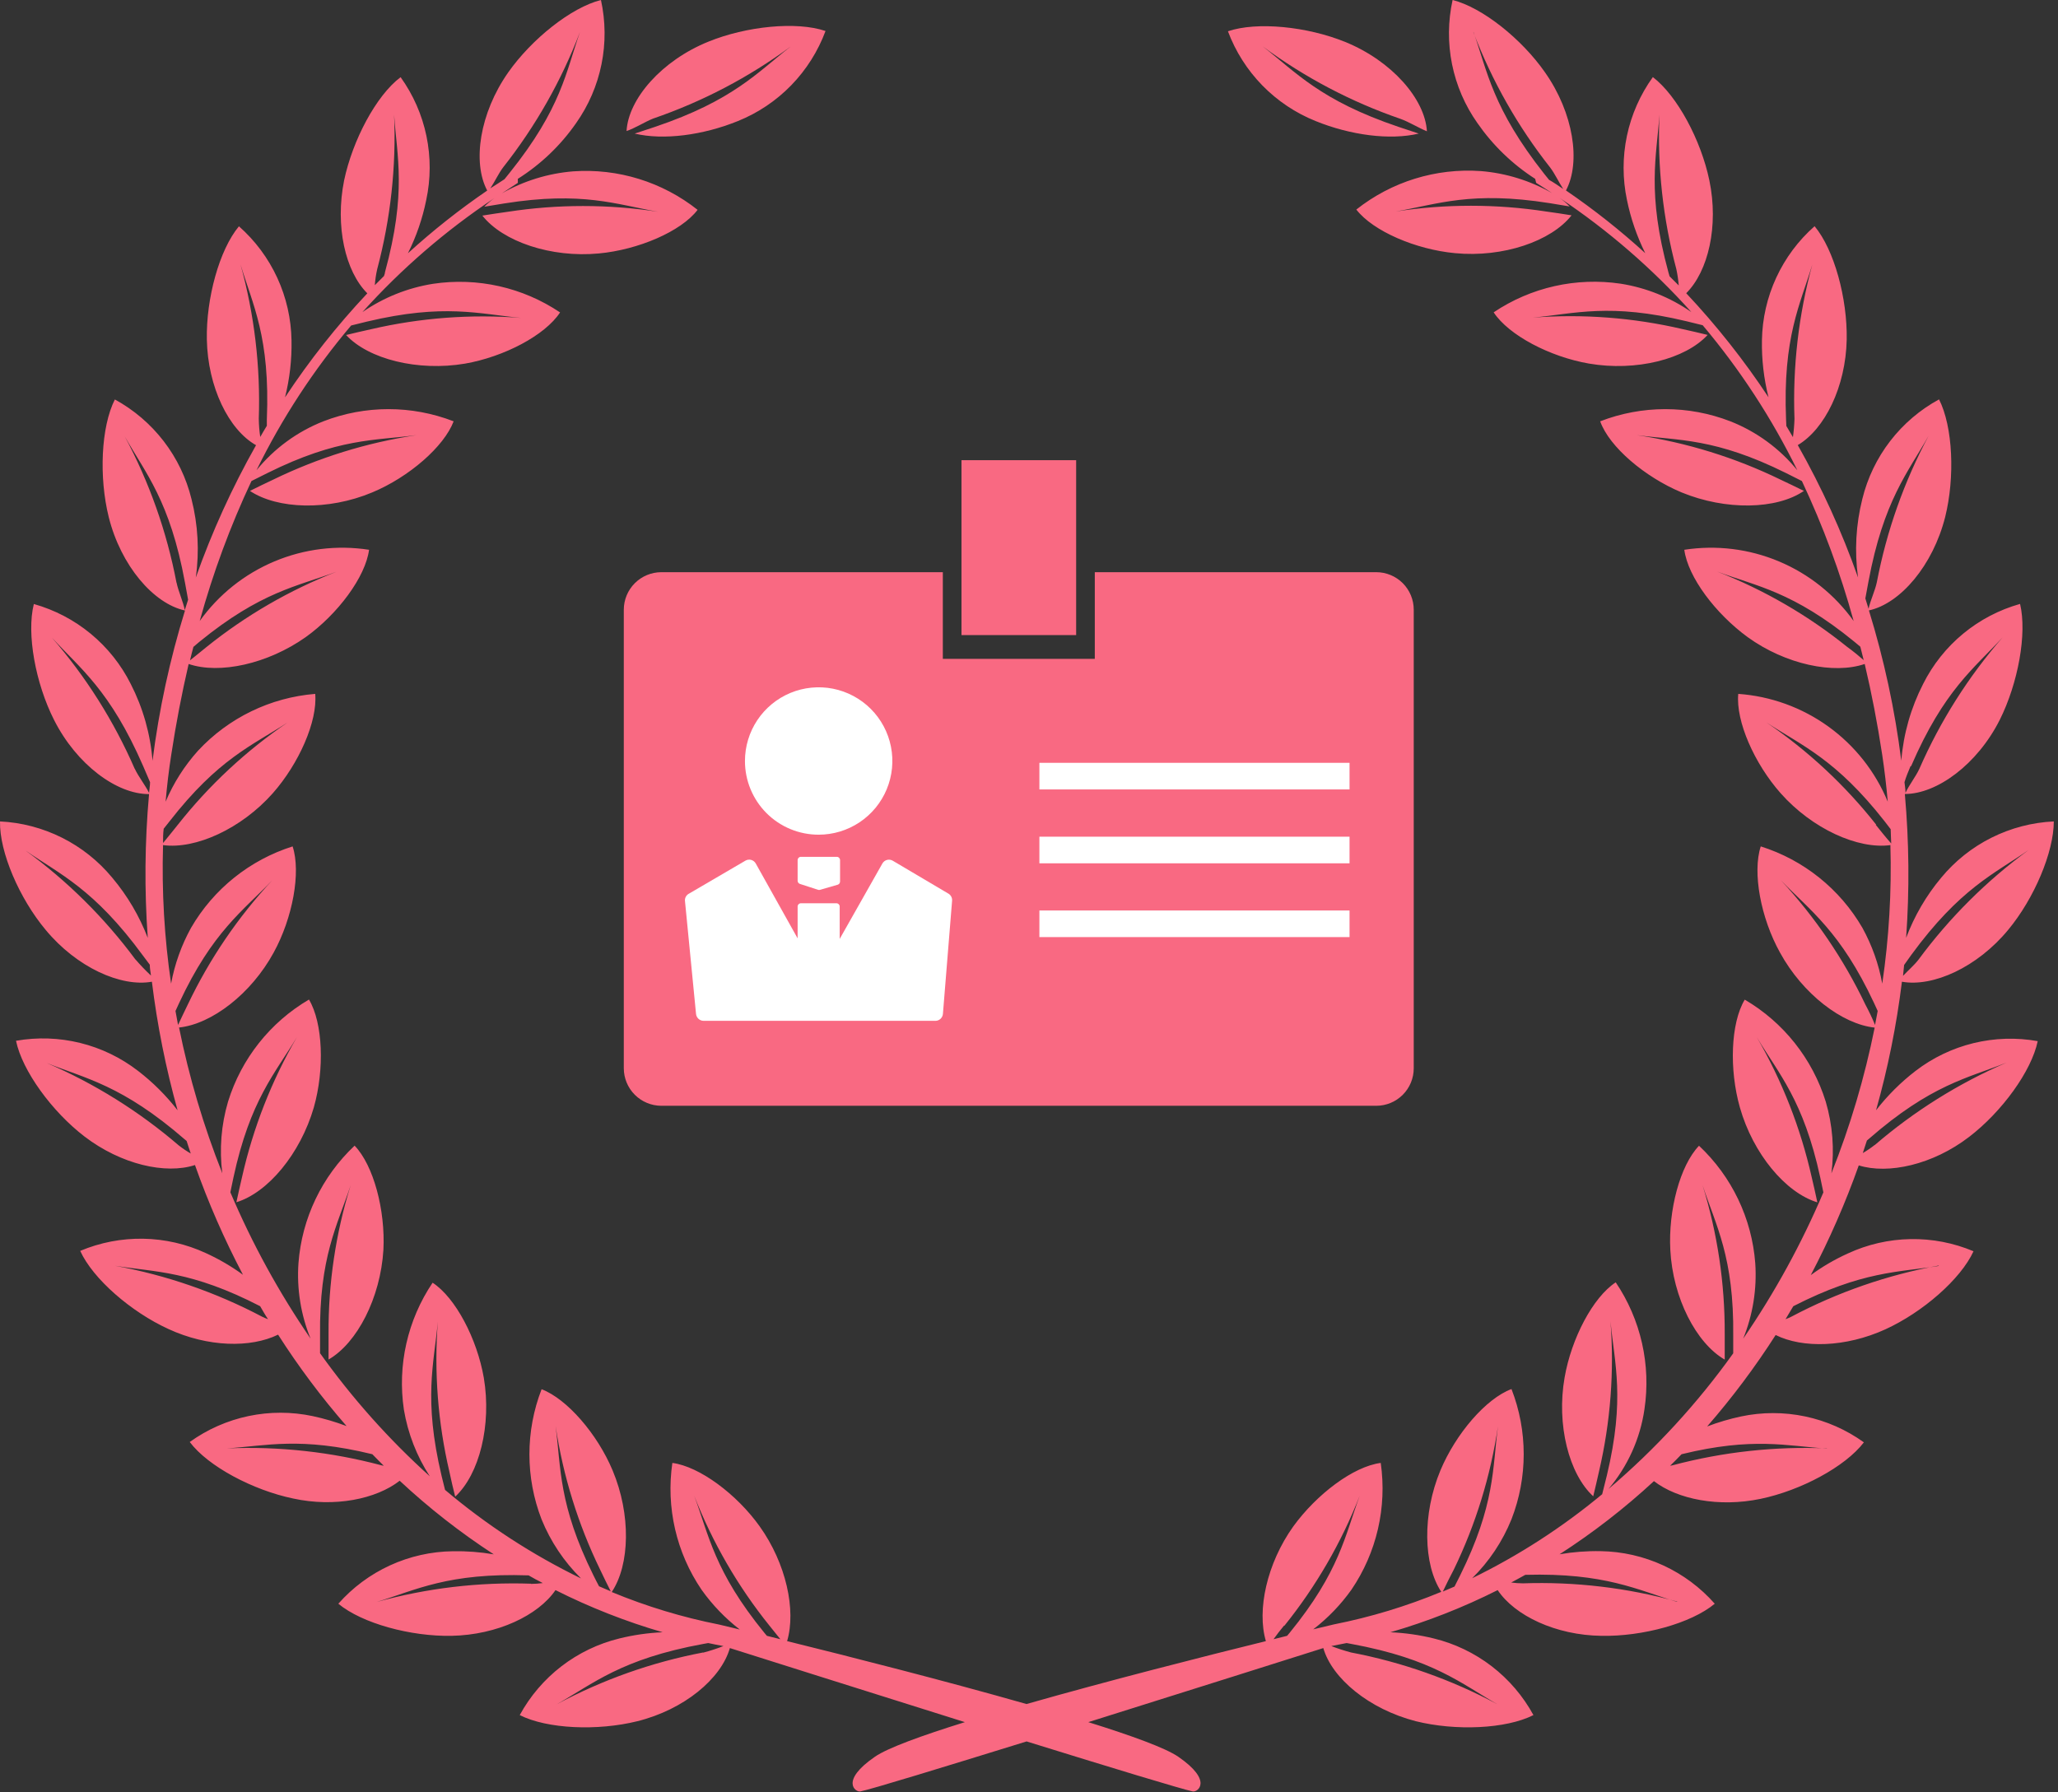
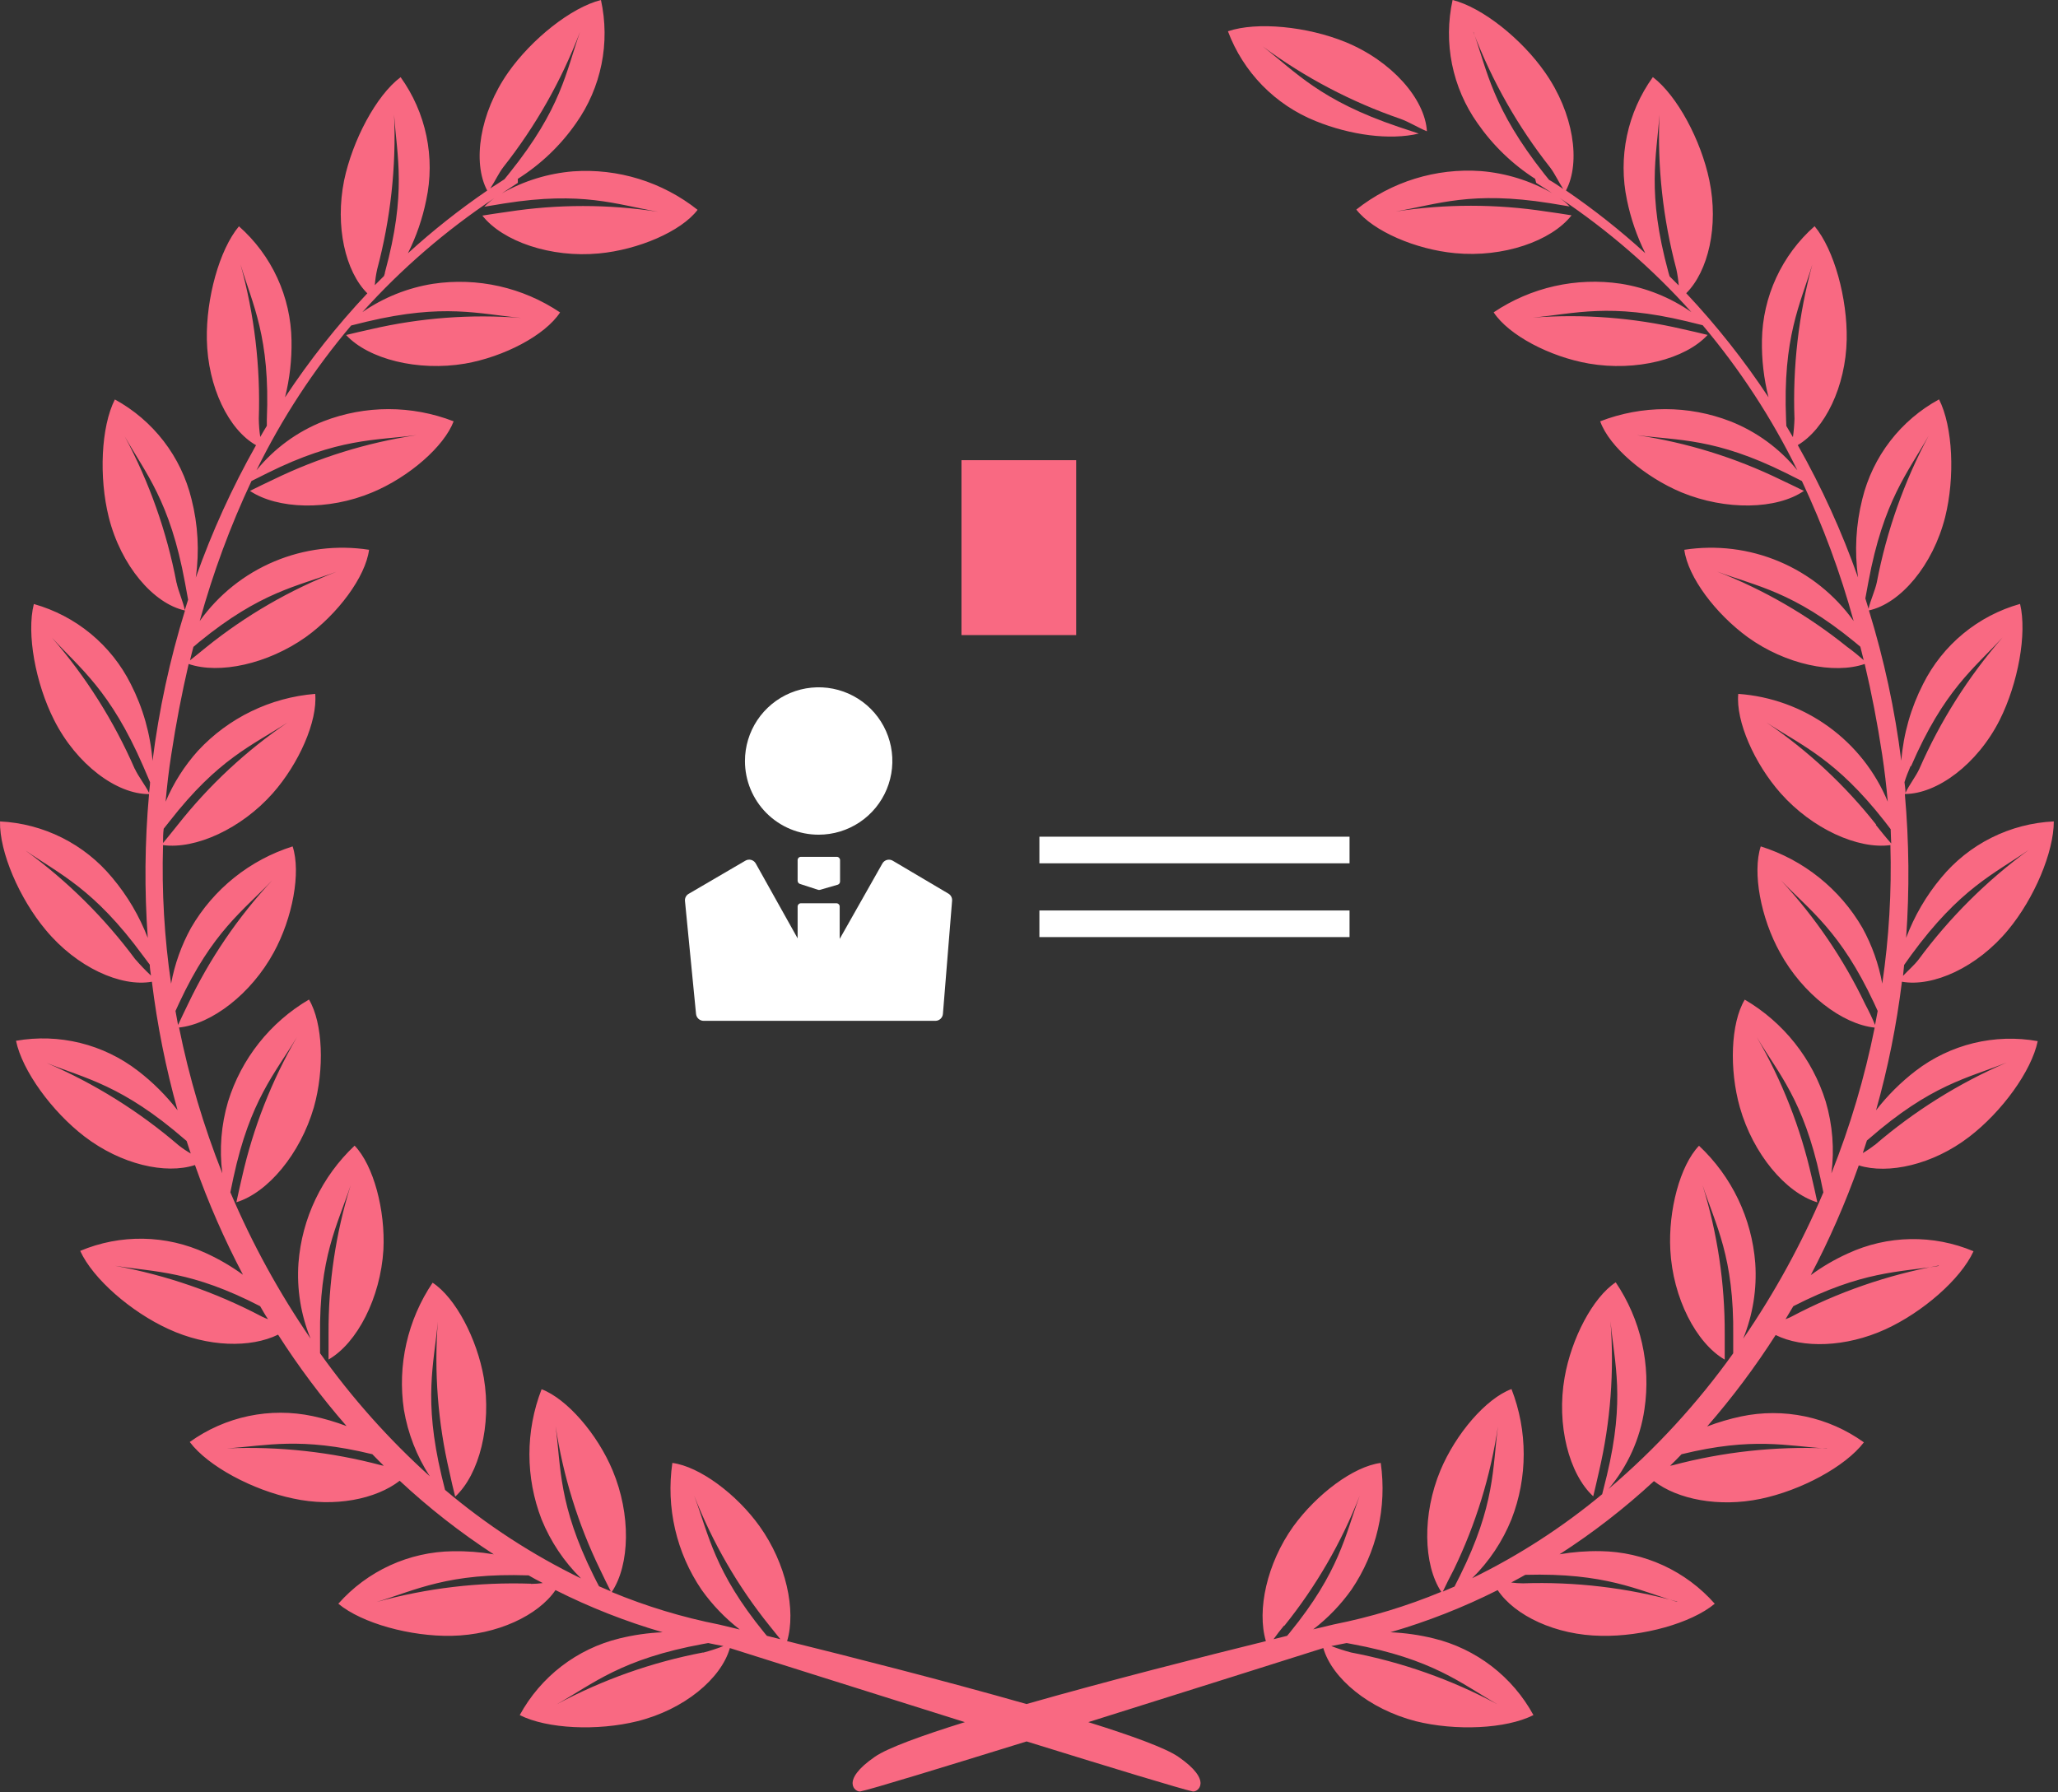
<svg xmlns="http://www.w3.org/2000/svg" width="155" height="135" viewBox="0 0 155 135" fill="none">
  <rect x="0" y="0" width="155" height="135" fill="#333333" stroke="none" />
-   <path fill-rule="evenodd" clip-rule="evenodd" d="M59.558 3.498C57.065 5.427 55.26 7.555 49.324 9.559L47.802 10.062C49.971 10.578 52.946 10.185 55.577 9.118C57.088 8.509 58.456 7.591 59.592 6.423C60.728 5.254 61.608 3.862 62.175 2.335C59.985 1.591 56.204 1.976 53.346 3.14C49.834 4.566 47.327 7.445 47.189 9.869C47.83 9.655 48.566 9.18 49.186 8.932C52.9 7.659 56.397 5.827 59.558 3.498Z" fill="#F96982" />
  <path fill-rule="evenodd" clip-rule="evenodd" d="M144.278 80.657C143.161 81.515 142.159 82.513 141.296 83.626C142.191 80.452 142.842 77.215 143.245 73.943C145.594 74.363 148.92 72.855 151.241 70.045C153.21 67.676 154.684 64.184 154.684 61.87C153.052 61.946 151.454 62.363 149.993 63.094C148.532 63.824 147.239 64.853 146.2 66.113C145.073 67.462 144.182 68.992 143.562 70.637C143.819 67.029 143.786 63.407 143.465 59.804C145.883 59.804 148.92 57.58 150.614 54.219C151.991 51.465 152.68 47.732 152.143 45.487C150.574 45.928 149.114 46.691 147.857 47.729C146.6 48.767 145.573 50.056 144.843 51.513C143.919 53.314 143.359 55.28 143.197 57.298C142.715 53.46 141.9 49.672 140.759 45.976C143.121 45.466 145.58 42.594 146.503 38.938C147.246 35.949 147.088 32.147 146.041 30.081C144.609 30.86 143.355 31.93 142.36 33.221C141.365 34.512 140.651 35.997 140.263 37.581C139.776 39.514 139.667 41.522 139.939 43.497C138.722 40.046 137.203 36.709 135.401 33.525C137.433 32.326 139.017 29.131 139.086 25.57C139.141 22.485 138.149 18.815 136.668 17.038C135.445 18.115 134.461 19.436 133.778 20.916C133.094 22.396 132.728 24.003 132.702 25.632C132.676 27.078 132.843 28.521 133.197 29.923C131.358 27.139 129.284 24.517 126.999 22.086C128.659 20.433 129.458 17.024 128.742 13.588C128.115 10.564 126.324 7.21 124.486 5.806C123.534 7.129 122.869 8.636 122.533 10.231C122.198 11.826 122.199 13.474 122.537 15.068C122.821 16.456 123.284 17.801 123.914 19.069C122.037 17.357 120.042 15.778 117.943 14.345C119.073 12.217 118.515 8.512 116.366 5.454C114.617 2.941 111.649 0.565 109.404 0C109.053 1.591 109.039 3.239 109.361 4.836C109.684 6.433 110.336 7.946 111.277 9.276C112.436 10.947 113.912 12.372 115.622 13.47L115.698 13.774C116.105 14.028 116.504 14.283 116.896 14.545C115.249 13.605 113.415 13.038 111.525 12.885C108.148 12.648 104.805 13.683 102.152 15.784C103.419 17.416 106.635 18.794 109.597 19.069C113.205 19.414 116.835 18.167 118.363 16.218C117.73 16.115 117.089 16.018 116.435 15.929C112.688 15.354 108.874 15.354 105.127 15.929C108.274 15.385 110.809 14.366 116.717 15.302L118.219 15.55C117.987 15.312 117.733 15.095 117.461 14.903C121.116 17.344 124.45 20.233 127.385 23.504C125.797 22.401 123.979 21.671 122.068 21.369C118.72 20.869 115.306 21.637 112.496 23.525C113.632 25.254 116.731 26.872 119.658 27.382C123.232 28.001 126.944 27.044 128.611 25.226C127.984 25.075 127.351 24.923 126.71 24.785C123.018 23.924 119.216 23.634 115.437 23.924C118.618 23.628 121.221 22.802 127.034 24.2L128.239 24.496C131.051 27.833 133.445 31.501 135.367 35.419C134.03 33.779 132.294 32.51 130.326 31.734C127.171 30.511 123.673 30.511 120.519 31.734C121.208 33.669 123.893 35.935 126.641 37.085C129.981 38.462 133.817 38.38 135.863 36.975C135.284 36.693 134.699 36.403 134.106 36.128C130.688 34.464 127.035 33.333 123.274 32.774C126.435 33.194 129.162 32.974 134.52 35.632L135.711 36.231C137.31 39.627 138.614 43.155 139.609 46.775C138.187 44.788 136.243 43.235 133.991 42.288C131.739 41.34 129.269 41.037 126.855 41.41C127.13 43.476 129.217 46.231 131.634 47.994C134.499 50.06 138.121 50.803 140.442 50.011C140.961 52.201 141.399 54.476 141.758 56.836C141.937 58.014 142.074 59.198 142.178 60.383C141.241 58.117 139.692 56.156 137.703 54.722C135.714 53.288 133.364 52.436 130.918 52.263C130.725 54.329 132.137 57.518 134.113 59.749C136.489 62.428 139.933 63.985 142.377 63.654C142.477 67.143 142.272 70.634 141.764 74.088C141.496 72.616 140.991 71.197 140.27 69.887C138.573 66.957 135.841 64.768 132.612 63.751C131.972 65.713 132.612 69.143 134.065 71.753C135.773 74.873 138.748 77.145 141.193 77.4C140.439 81.15 139.349 84.824 137.935 88.377C138.169 86.568 138.023 84.729 137.508 82.978C136.505 79.745 134.328 77.003 131.407 75.293C130.346 77.062 130.229 80.554 131.042 83.419C132.034 86.904 134.485 89.837 136.875 90.561C136.744 89.934 136.599 89.293 136.448 88.66C135.614 84.958 134.221 81.405 132.316 78.123C133.962 80.878 135.828 82.854 137.095 88.694C137.178 89.073 137.254 89.438 137.329 89.81C135.688 93.675 133.665 97.366 131.29 100.829C132.02 99.028 132.331 97.085 132.199 95.147C131.943 91.772 130.432 88.614 127.963 86.298C126.531 87.785 125.643 91.166 125.801 94.142C125.987 97.757 127.75 101.166 129.899 102.406C129.899 101.765 129.899 101.111 129.899 100.457C129.914 96.666 129.352 92.895 128.232 89.273C129.224 92.303 130.608 94.665 130.539 100.643C130.539 101.077 130.539 101.504 130.539 101.931C127.84 105.71 124.685 109.143 121.146 112.15C122.592 110.444 123.53 108.366 123.852 106.152C124.355 102.805 123.583 99.392 121.69 96.586C119.968 97.716 118.35 100.815 117.84 103.749C117.213 107.316 118.171 111.028 119.996 112.701C120.147 112.082 120.292 111.448 120.436 110.808C121.297 107.113 121.587 103.309 121.297 99.527C121.593 102.709 122.413 105.319 121.022 111.131L120.67 112.543C117.671 115.037 114.383 117.162 110.877 118.872C112.158 117.61 113.166 116.098 113.839 114.43C115.066 111.276 115.066 107.777 113.839 104.623C111.904 105.346 109.638 108.005 108.488 110.746C107.11 114.051 107.193 117.839 108.55 119.898C105.942 120.98 103.234 121.801 100.465 122.35L98.908 122.722C100.011 121.874 100.981 120.866 101.787 119.733C103.686 116.937 104.472 113.533 103.991 110.188C101.925 110.456 99.17 112.543 97.407 114.967C95.41 117.763 94.652 121.282 95.341 123.61C90.617 124.774 83.448 126.599 77.312 128.348C71.175 126.599 63.999 124.774 59.282 123.61C59.971 121.282 59.213 117.763 57.216 114.967C55.487 112.543 52.685 110.456 50.639 110.188C50.151 113.537 50.938 116.949 52.843 119.746C53.648 120.878 54.616 121.885 55.715 122.735L54.165 122.363C51.394 121.816 48.683 120.994 46.073 119.912C47.451 117.846 47.526 114.065 46.142 110.759C44.992 108.005 42.699 105.36 40.791 104.637C39.568 107.791 39.568 111.289 40.791 114.444C41.469 116.111 42.479 117.622 43.759 118.886C40.081 117.099 36.641 114.86 33.519 112.219C33.429 111.868 33.347 111.531 33.257 111.159C31.88 105.346 32.686 102.736 32.975 99.555C32.687 103.337 32.98 107.141 33.843 110.835C33.98 111.476 34.125 112.109 34.283 112.729C36.101 111.049 37.038 107.337 36.439 103.776C35.929 100.842 34.311 97.743 32.582 96.614C30.692 99.421 29.921 102.833 30.42 106.18C30.72 107.966 31.383 109.673 32.369 111.193C29.286 108.412 26.515 105.304 24.105 101.924V100.636C24.036 94.658 25.413 92.296 26.412 89.266C25.285 92.886 24.723 96.658 24.745 100.45C24.745 101.139 24.745 101.758 24.745 102.399C26.894 101.166 28.657 97.757 28.877 94.135C29.029 91.16 28.14 87.778 26.708 86.291C24.244 88.61 22.735 91.766 22.479 95.14C22.344 97.079 22.655 99.022 23.389 100.822C21.014 97.359 18.99 93.668 17.349 89.803C17.425 89.431 17.5 89.066 17.583 88.687C18.843 82.847 20.716 80.857 22.362 78.116C20.457 81.398 19.064 84.951 18.23 88.653C18.079 89.287 17.941 89.927 17.803 90.554C20.179 89.831 22.624 86.897 23.636 83.412C24.449 80.547 24.325 77.056 23.271 75.286C20.352 76.997 18.178 79.739 17.177 82.971C16.66 84.722 16.512 86.56 16.743 88.371C15.332 84.816 14.242 81.142 13.485 77.393C15.937 77.138 18.912 74.866 20.613 71.746C22.039 69.143 22.679 65.713 22.039 63.751C18.813 64.771 16.084 66.959 14.387 69.887C13.664 71.197 13.157 72.615 12.886 74.088C12.378 70.634 12.175 67.143 12.28 63.654C14.725 63.985 18.168 62.428 20.544 59.749C22.514 57.518 23.926 54.322 23.74 52.263C20.365 52.537 17.215 54.065 14.911 56.547C13.891 57.682 13.068 58.978 12.473 60.383C12.576 59.198 12.714 58.014 12.9 56.836C13.258 54.474 13.699 52.201 14.208 50.011C16.529 50.803 20.159 50.011 23.017 47.994C25.441 46.258 27.527 43.455 27.796 41.41C25.382 41.037 22.912 41.34 20.66 42.288C18.408 43.235 16.463 44.788 15.042 46.775C16.039 43.156 17.343 39.629 18.94 36.231L20.138 35.632C25.482 32.974 28.237 33.194 31.377 32.774C27.626 33.337 23.982 34.468 20.572 36.128C19.98 36.403 19.394 36.693 18.823 36.975C20.889 38.352 24.697 38.49 28.044 37.085C30.799 35.935 33.443 33.642 34.166 31.734C31.009 30.51 27.509 30.51 24.353 31.734C22.386 32.51 20.652 33.779 19.318 35.419C21.236 31.505 23.63 27.843 26.446 24.517L27.645 24.221C33.457 22.843 36.067 23.649 39.249 23.945C35.467 23.651 31.663 23.936 27.968 24.792C27.328 24.93 26.694 25.081 26.067 25.233C27.755 27.051 31.467 27.988 35.02 27.389C37.954 26.879 41.053 25.261 42.182 23.532C39.375 21.644 35.962 20.875 32.617 21.376C30.704 21.679 28.885 22.409 27.293 23.511C30.233 20.244 33.572 17.359 37.231 14.924C36.962 15.119 36.708 15.336 36.473 15.571L37.981 15.323C43.883 14.386 46.418 15.406 49.565 15.95C45.818 15.374 42.004 15.374 38.257 15.95C37.61 16.039 36.969 16.136 36.329 16.239C37.864 18.188 41.494 19.434 45.102 19.09C48.064 18.815 51.3 17.437 52.54 15.805C49.887 13.702 46.544 12.668 43.167 12.906C41.277 13.06 39.443 13.626 37.795 14.565L39.001 13.774V13.47C40.729 12.38 42.221 10.954 43.388 9.276C44.328 7.946 44.981 6.433 45.303 4.836C45.626 3.239 45.611 1.591 45.261 0C43.016 0.565 40.041 2.941 38.271 5.461C36.129 8.519 35.564 12.224 36.694 14.352C34.596 15.786 32.601 17.365 30.723 19.076C31.356 17.809 31.819 16.464 32.1 15.075C32.444 13.482 32.449 11.835 32.117 10.239C31.785 8.644 31.122 7.136 30.172 5.812C28.333 7.19 26.549 10.571 25.916 13.594C25.227 17.038 26.005 20.44 27.665 22.093C25.378 24.523 23.305 27.145 21.467 29.93C21.819 28.527 21.983 27.085 21.956 25.639C21.93 24.01 21.565 22.404 20.883 20.924C20.201 19.444 19.218 18.123 17.996 17.045C16.515 18.821 15.517 22.492 15.579 25.577C15.648 29.138 17.218 32.368 19.284 33.532C17.485 36.717 15.966 40.054 14.746 43.504C15.025 41.529 14.915 39.52 14.422 37.588C14.035 36.005 13.322 34.52 12.328 33.229C11.334 31.938 10.082 30.868 8.651 30.088C7.604 32.154 7.446 35.956 8.189 38.944C9.098 42.601 11.564 45.473 13.933 45.983C12.79 49.678 11.972 53.467 11.488 57.304C11.328 55.287 10.771 53.321 9.849 51.52C9.119 50.062 8.092 48.774 6.835 47.736C5.578 46.698 4.118 45.935 2.549 45.494C1.984 47.739 2.68 51.478 4.071 54.226C5.765 57.587 8.802 59.832 11.226 59.811C10.902 63.414 10.87 67.037 11.13 70.644C10.498 68.996 9.595 67.464 8.458 66.113C7.421 64.856 6.133 63.83 4.677 63.099C3.221 62.369 1.628 61.95 0.001 61.87C-0.047 64.184 1.461 67.676 3.444 70.045C5.772 72.855 9.098 74.363 11.44 73.943C11.842 77.214 12.489 80.451 13.375 83.626C12.512 82.513 11.51 81.515 10.393 80.657C9.104 79.661 7.621 78.945 6.039 78.555C4.457 78.165 2.811 78.109 1.206 78.392C1.675 80.657 3.92 83.729 6.364 85.602C9.119 87.709 12.473 88.474 14.684 87.751C15.687 90.589 16.896 93.351 18.299 96.015C17.424 95.378 16.488 94.832 15.503 94.383C14.024 93.698 12.419 93.33 10.789 93.301C9.16 93.273 7.543 93.585 6.041 94.217C6.998 96.325 9.877 98.818 12.68 100.099C15.655 101.476 18.878 101.538 20.944 100.526C22.49 102.946 24.214 105.248 26.102 107.412C25.272 107.099 24.421 106.848 23.554 106.662C21.959 106.324 20.312 106.323 18.717 106.658C17.122 106.994 15.614 107.659 14.291 108.611C15.668 110.449 19.057 112.24 22.073 112.867C25.213 113.555 28.333 112.908 30.103 111.531C32.3 113.581 34.671 115.436 37.19 117.074C36.171 116.899 35.138 116.821 34.104 116.84C32.471 116.861 30.86 117.224 29.375 117.904C27.89 118.585 26.564 119.569 25.482 120.793C27.266 122.274 30.936 123.272 34.015 123.211C37.458 123.142 40.543 121.668 41.838 119.767C44.425 121.071 47.127 122.133 49.909 122.942C48.808 122.989 47.715 123.146 46.645 123.41C45.062 123.797 43.578 124.511 42.286 125.504C40.995 126.498 39.925 127.75 39.145 129.181C41.211 130.228 45.006 130.386 48.002 129.643C51.521 128.768 54.31 126.447 54.971 124.133C56.548 124.629 64.654 127.198 72.67 129.712C69.378 130.738 66.844 131.661 65.9 132.315C63.235 134.147 64.44 135.001 64.791 134.932C65.639 134.766 70.99 133.121 77.319 131.165C83.62 133.121 89.026 134.766 89.838 134.932C90.19 135.001 91.402 134.147 88.737 132.315C87.786 131.661 85.252 130.738 81.967 129.712C89.983 127.198 98.089 124.629 99.666 124.133C100.32 126.413 103.109 128.734 106.635 129.643C109.624 130.386 113.426 130.228 115.492 129.181C114.712 127.75 113.642 126.498 112.351 125.504C111.059 124.511 109.575 123.797 107.992 123.41C106.92 123.146 105.824 122.989 104.721 122.942C107.505 122.133 110.209 121.071 112.799 119.767C114.087 121.695 117.179 123.169 120.615 123.211C123.701 123.272 127.371 122.274 129.148 120.793C128.07 119.571 126.749 118.588 125.269 117.906C123.789 117.224 122.183 116.859 120.553 116.833C119.518 116.814 118.482 116.893 117.461 117.068C119.986 115.441 122.364 113.598 124.568 111.558C126.345 112.936 129.465 113.548 132.598 112.894C135.622 112.267 138.975 110.477 140.38 108.638C139.057 107.686 137.55 107.021 135.955 106.686C134.36 106.35 132.712 106.351 131.118 106.689C130.253 106.875 129.403 107.126 128.576 107.44C130.462 105.274 132.186 102.972 133.735 100.553C135.759 101.566 139.01 101.49 141.999 100.126C144.802 98.845 147.673 96.352 148.637 94.245C147.136 93.612 145.518 93.3 143.889 93.329C142.259 93.357 140.654 93.726 139.175 94.41C138.189 94.856 137.252 95.403 136.379 96.042C137.78 93.377 138.988 90.616 139.995 87.778C142.205 88.467 145.566 87.737 148.307 85.63C150.759 83.756 153.004 80.685 153.472 78.419C151.868 78.132 150.222 78.183 148.639 78.568C147.056 78.954 145.57 79.665 144.278 80.657ZM140.718 43.841C141.861 37.677 143.707 35.577 145.256 32.822C143.408 36.277 142.094 39.992 141.358 43.841C141.227 44.481 140.869 45.218 140.731 45.852C140.649 45.597 140.573 45.335 140.49 45.074L140.718 43.841ZM134.52 31.631C134.258 25.371 135.594 22.926 136.496 19.923C135.462 23.708 135.009 27.628 135.153 31.548C135.139 32.009 135.1 32.469 135.036 32.925L134.54 32.085L134.52 31.631ZM124.982 8.636C124.817 12.557 125.246 16.481 126.256 20.274C126.343 20.679 126.403 21.088 126.435 21.5L125.746 20.812L125.663 20.529C124.01 14.462 124.775 11.783 124.982 8.636ZM110.974 2.438C112.373 6.104 114.321 9.536 116.752 12.617C117.103 13.078 117.399 13.725 117.737 14.235C117.379 13.994 117.048 13.76 116.669 13.546L116.297 13.085C112.393 8.133 112.028 5.372 110.974 2.403V2.438ZM139.113 48.717C136.16 46.339 132.859 44.428 129.327 43.049C132.323 44.165 135.029 44.55 139.657 48.331L140.112 48.71C140.194 49.047 140.284 49.398 140.366 49.722C139.981 49.385 139.568 49.047 139.113 48.717ZM143.934 71.946C147.632 66.891 150.208 65.817 152.79 64.019C149.621 66.337 146.823 69.124 144.492 72.283C144.175 72.696 143.707 73.096 143.328 73.502L143.41 72.683L143.934 71.946ZM143.934 57.711C146.42 51.96 148.686 50.342 150.821 48.014C148.244 50.974 146.133 54.309 144.56 57.904C144.292 58.489 143.789 59.123 143.514 59.715C143.514 59.446 143.465 59.185 143.438 58.916C143.548 58.537 143.72 58.117 143.892 57.711H143.934ZM141.31 62.118C138.965 59.145 136.178 56.548 133.046 54.419C135.718 56.168 138.266 57.174 141.944 61.864L142.398 62.456C142.398 62.814 142.432 63.144 142.439 63.53C142.019 63.062 141.647 62.587 141.269 62.118H141.31ZM15.014 48.345C19.649 44.564 22.355 44.178 25.344 43.063C21.813 44.443 18.513 46.354 15.558 48.73C15.138 49.061 14.725 49.419 14.312 49.736C14.394 49.392 14.477 49.047 14.567 48.724L15.014 48.345ZM37.913 12.582C40.342 9.502 42.288 6.069 43.684 2.403C42.63 5.372 42.306 8.133 38.367 13.037L37.995 13.498C37.637 13.725 37.306 13.959 36.928 14.187C37.265 13.691 37.554 13.043 37.913 12.582ZM28.409 20.274C29.418 16.481 29.848 12.557 29.683 8.636C29.89 11.783 30.647 14.462 28.994 20.509C28.994 20.605 28.946 20.695 28.919 20.791C28.684 21.025 28.45 21.259 28.23 21.48C28.259 21.074 28.319 20.671 28.409 20.274ZM19.491 31.534C19.624 27.612 19.16 23.692 18.113 19.91C19.015 22.926 20.358 25.371 20.097 31.617V32.072C19.924 32.347 19.766 32.629 19.601 32.912C19.532 32.456 19.496 31.995 19.491 31.534ZM13.293 43.889C12.56 40.04 11.246 36.324 9.395 32.87C10.944 35.625 12.797 37.691 13.933 43.889C14.016 44.316 14.091 44.743 14.167 45.17L13.919 45.948C13.775 45.26 13.43 44.53 13.299 43.889H13.293ZM12.769 61.864C16.44 57.153 18.967 56.168 21.66 54.419C18.529 56.55 15.742 59.146 13.396 62.118C13.017 62.587 12.645 63.062 12.28 63.496C12.28 63.138 12.28 62.807 12.328 62.421L12.769 61.864ZM10.145 57.904C8.579 54.308 6.473 50.973 3.899 48.014C6.02 50.342 8.286 51.96 10.786 57.711C10.965 58.117 11.13 58.517 11.302 58.916C11.302 59.185 11.247 59.446 11.226 59.715C10.93 59.123 10.421 58.489 10.152 57.904H10.145ZM10.2 72.269C7.868 69.123 5.07 66.35 1.902 64.047C4.491 65.844 7.06 66.918 10.765 71.973L11.282 72.662C11.282 72.937 11.337 73.213 11.371 73.481C10.962 73.098 10.574 72.694 10.207 72.269H10.2ZM57.574 122.99C53.793 118.355 53.401 115.649 52.285 112.66C53.665 116.191 55.577 119.492 57.953 122.446L58.773 123.465L57.76 123.211L57.574 122.99ZM44.696 118.658C42.045 113.301 42.265 110.58 41.845 107.412C42.407 111.161 43.536 114.801 45.192 118.211C45.46 118.769 45.722 119.32 45.998 119.857L45.116 119.478C44.971 119.209 44.834 118.934 44.696 118.658ZM13.492 75.547C16.02 70.135 18.313 68.606 20.503 66.305C17.92 69.081 15.776 72.234 14.146 75.658C13.892 76.174 13.651 76.691 13.41 77.2C13.341 76.849 13.279 76.512 13.217 76.147C13.306 75.947 13.396 75.754 13.492 75.547ZM13.451 86.263C10.474 83.706 7.125 81.616 3.52 80.065C6.447 81.243 9.188 81.718 13.926 85.829L14.057 85.939C14.153 86.256 14.264 86.566 14.367 86.883C14.047 86.698 13.741 86.491 13.451 86.263ZM19.732 99.169C16.261 97.339 12.531 96.048 8.672 95.34C11.688 95.822 14.401 95.705 19.594 98.384C19.787 98.714 19.986 99.073 20.186 99.362C20.031 99.307 19.879 99.243 19.732 99.169ZM28.726 110.367C24.935 109.358 21.013 108.928 17.094 109.093C20.069 108.9 22.603 108.204 28.044 109.533C28.333 109.83 28.616 110.119 28.905 110.401L28.726 110.367ZM39.992 119.285C36.07 119.151 32.15 119.616 28.368 120.662C31.336 119.76 33.746 118.452 39.813 118.658C40.164 118.858 40.502 119.051 40.881 119.237C40.586 119.277 40.289 119.298 39.992 119.299V119.285ZM52.96 124.464C49.111 125.196 45.395 126.511 41.941 128.362C44.696 126.812 46.762 124.96 52.96 123.823L53.339 123.755C53.718 123.837 54.103 123.913 54.489 123.982C53.989 124.176 53.479 124.341 52.96 124.478V124.464ZM140.49 75.658C138.855 72.237 136.712 69.085 134.134 66.305C136.345 68.606 138.61 70.135 141.145 75.547C141.241 75.747 141.324 75.947 141.42 76.147C141.358 76.498 141.289 76.835 141.22 77.2C141.014 76.691 140.766 76.174 140.49 75.658ZM109.5 118.211C111.147 114.807 112.266 111.173 112.82 107.433C112.399 110.601 112.62 113.321 109.962 118.679L109.548 119.499L108.667 119.877C108.935 119.32 109.204 118.769 109.5 118.211ZM96.739 122.446C99.115 119.492 101.027 116.191 102.407 112.66C101.298 115.649 100.906 118.355 97.125 122.99L96.939 123.211L95.919 123.465C96.16 123.128 96.415 122.79 96.705 122.446H96.739ZM101.787 123.823C107.951 124.96 110.051 126.812 112.771 128.362C109.318 126.51 105.602 125.196 101.753 124.464C101.249 124.329 100.752 124.169 100.265 123.982L101.422 123.755L101.787 123.823ZM126.331 120.635C122.549 119.588 118.629 119.124 114.707 119.258C114.409 119.257 114.113 119.236 113.818 119.196C114.176 119.01 114.507 118.817 114.879 118.617C120.898 118.452 123.329 119.76 126.297 120.649L126.331 120.635ZM137.605 109.093C133.683 108.928 129.759 109.358 125.966 110.367L125.787 110.401C126.076 110.119 126.366 109.83 126.648 109.533C132.02 108.218 134.589 108.914 137.57 109.106L137.605 109.093ZM146.027 95.319C142.152 96.029 138.408 97.327 134.926 99.169C134.781 99.243 134.632 99.307 134.478 99.362C134.678 99.038 134.871 98.714 135.064 98.384C140.263 95.726 142.977 95.836 146 95.354L146.027 95.319ZM141.207 86.229C140.919 86.457 140.615 86.664 140.298 86.849L140.607 85.905L140.738 85.795C145.47 81.663 148.217 81.208 151.137 80.031C147.521 81.591 144.163 83.693 141.179 86.263L141.207 86.229Z" fill="#F96982" />
  <path fill-rule="evenodd" clip-rule="evenodd" d="M99.087 9.118C101.711 10.185 104.693 10.578 106.856 10.061L105.341 9.559C99.404 7.555 97.6 5.427 95.107 3.498C98.266 5.834 101.764 7.673 105.478 8.953C106.119 9.18 106.856 9.641 107.469 9.889C107.331 7.465 104.824 4.586 101.319 3.161C98.461 1.997 94.673 1.611 92.483 2.355C93.053 3.879 93.935 5.268 95.072 6.433C96.21 7.597 97.577 8.512 99.087 9.118Z" fill="#F96982" />
-   <path d="M103.653 43.097H82.456V49.626H71.01V43.097H49.806C49.058 43.099 48.341 43.397 47.811 43.926C47.282 44.455 46.984 45.172 46.982 45.921V80.465C46.984 81.213 47.282 81.93 47.811 82.459C48.341 82.988 49.058 83.286 49.806 83.288H103.653C104.402 83.288 105.12 82.991 105.65 82.461C106.179 81.932 106.477 81.213 106.477 80.465V45.921C106.477 45.172 106.179 44.454 105.65 43.924C105.12 43.395 104.402 43.097 103.653 43.097Z" fill="#F96982" />
  <path d="M61.658 62.869C62.756 62.869 63.83 62.543 64.743 61.933C65.656 61.323 66.367 60.456 66.787 59.441C67.207 58.426 67.316 57.31 67.102 56.233C66.887 55.156 66.358 54.167 65.581 53.391C64.804 52.615 63.814 52.087 62.737 51.873C61.66 51.66 60.543 51.771 59.529 52.192C58.515 52.613 57.649 53.326 57.039 54.239C56.43 55.153 56.106 56.227 56.107 57.325C56.107 58.054 56.251 58.775 56.53 59.448C56.809 60.121 57.218 60.733 57.733 61.248C58.249 61.763 58.861 62.171 59.534 62.449C60.208 62.727 60.929 62.87 61.658 62.869Z" fill="white" />
  <path d="M71.458 67.325L67.243 64.832C67.178 64.792 67.106 64.767 67.031 64.756C66.957 64.745 66.88 64.749 66.807 64.769C66.734 64.788 66.665 64.822 66.605 64.868C66.545 64.914 66.495 64.972 66.458 65.038L63.242 70.72V68.282C63.242 68.216 63.216 68.153 63.169 68.107C63.123 68.06 63.06 68.034 62.994 68.034H60.322C60.256 68.034 60.193 68.06 60.147 68.107C60.1 68.153 60.074 68.216 60.074 68.282V70.678L56.92 65.038C56.883 64.972 56.834 64.915 56.775 64.868C56.716 64.822 56.648 64.788 56.576 64.768C56.503 64.748 56.428 64.743 56.353 64.753C56.279 64.762 56.207 64.787 56.142 64.825L51.865 67.325C51.771 67.379 51.695 67.459 51.647 67.556C51.597 67.652 51.578 67.761 51.59 67.869L52.423 76.374C52.438 76.515 52.505 76.646 52.61 76.741C52.716 76.836 52.852 76.889 52.995 76.89H70.452C70.595 76.889 70.732 76.835 70.836 76.738C70.941 76.641 71.005 76.509 71.017 76.367L71.706 67.862C71.717 67.758 71.7 67.653 71.657 67.559C71.613 67.464 71.544 67.383 71.458 67.325Z" fill="white" />
  <path d="M60.322 64.536C60.256 64.536 60.193 64.562 60.147 64.608C60.1 64.655 60.074 64.718 60.074 64.784V66.34C60.075 66.391 60.091 66.441 60.121 66.483C60.15 66.524 60.191 66.556 60.239 66.574L61.617 67.022C61.664 67.036 61.714 67.036 61.761 67.022L63.097 66.636C63.148 66.619 63.191 66.586 63.222 66.543C63.253 66.5 63.27 66.448 63.27 66.395V64.784C63.27 64.718 63.243 64.655 63.197 64.608C63.15 64.562 63.087 64.536 63.022 64.536H60.322Z" fill="white" />
-   <path d="M101.642 57.456H78.283V59.46H101.642V57.456Z" fill="white" />
  <path d="M101.642 63.02H78.283V65.025H101.642V63.02Z" fill="white" />
  <path d="M101.642 68.578H78.283V70.582H101.642V68.578Z" fill="white" />
  <path d="M81.051 34.661H72.415V47.835H81.051V34.661Z" fill="#F96982" />
</svg>